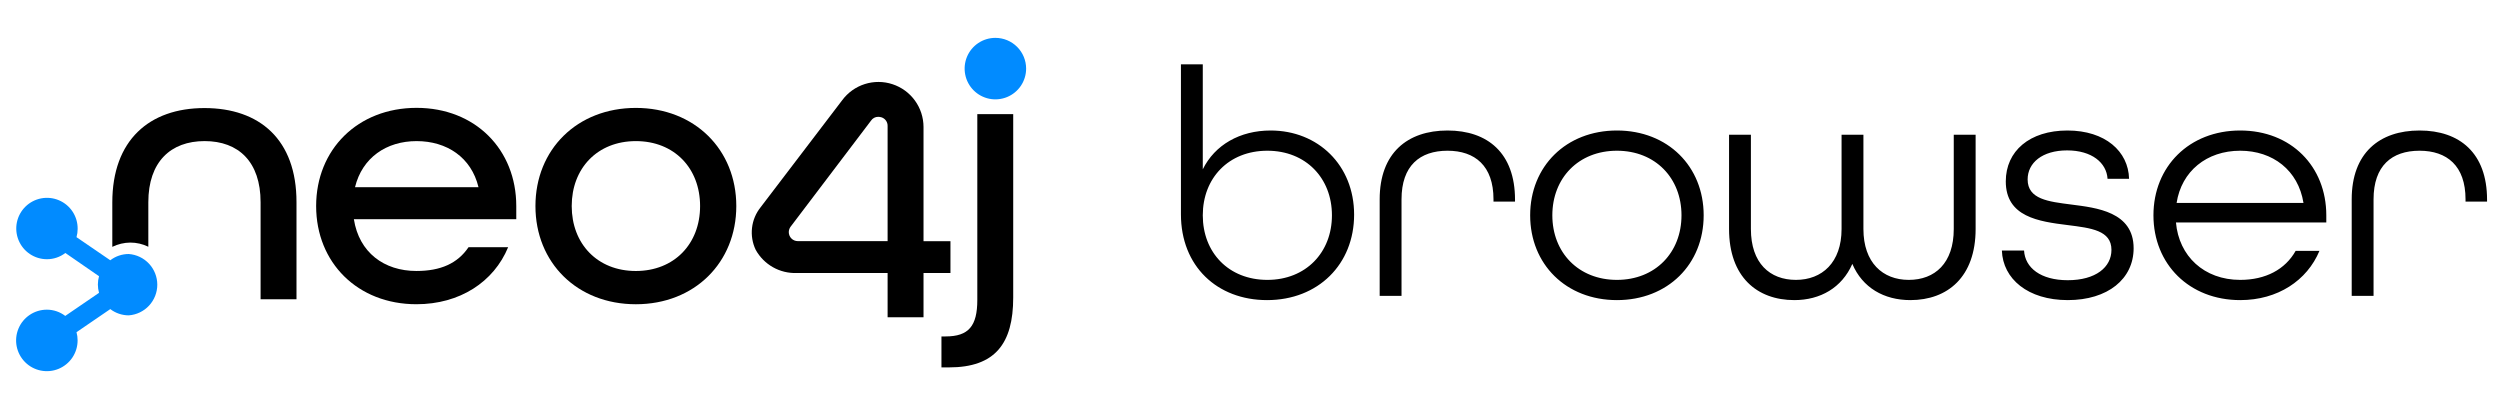
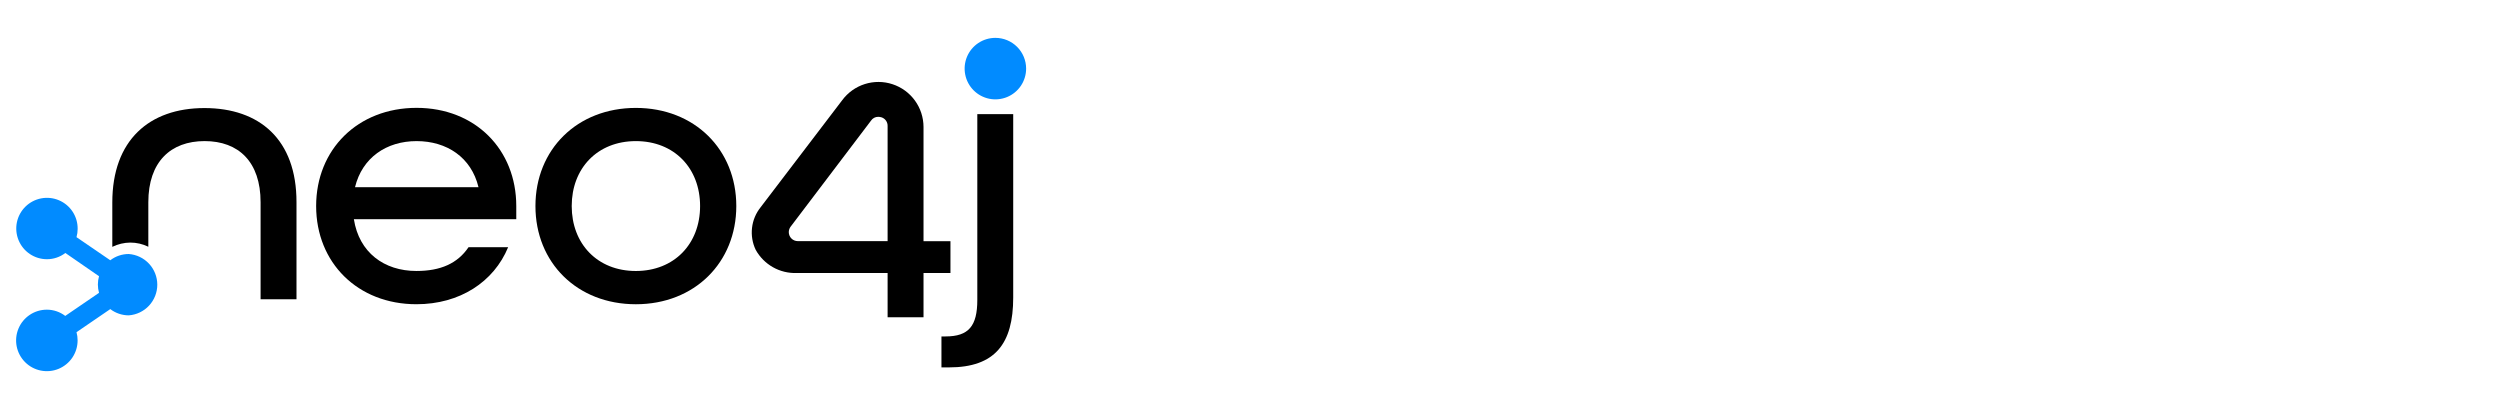
<svg xmlns="http://www.w3.org/2000/svg" width="169" height="28" viewBox="0 0 169 28" fill="none">
  <path d="M13.821 7.305C10.094 7.305 7.592 9.475 7.592 13.685V16.687C7.971 16.501 8.386 16.402 8.808 16.398C9.23 16.398 9.647 16.494 10.027 16.68V13.671C10.027 10.941 11.535 9.538 13.832 9.538C16.129 9.538 17.616 10.941 17.616 13.671V20.231H20.043V13.671C20.05 9.436 17.549 7.305 13.821 7.305Z" fill="black" />
  <path d="M21.371 13.929C21.371 10.099 24.19 7.291 28.16 7.291C32.131 7.291 34.9 10.11 34.9 13.929V14.82H23.922C24.274 17.068 25.965 18.318 28.15 18.318C29.784 18.318 30.933 17.808 31.673 16.712H34.35C33.381 19.058 31.084 20.566 28.15 20.566C24.179 20.566 21.371 17.758 21.371 13.929ZM32.346 12.653C31.859 10.634 30.203 9.539 28.16 9.539C26.117 9.539 24.485 10.663 23.999 12.653H32.346Z" fill="black" />
  <path d="M36.196 13.929C36.196 10.103 39.015 7.295 42.985 7.295C46.956 7.295 49.774 10.113 49.774 13.929C49.774 17.744 46.956 20.567 42.985 20.567C39.015 20.567 36.196 17.759 36.196 13.929ZM47.326 13.929C47.326 11.378 45.589 9.539 42.985 9.539C40.382 9.539 38.648 11.378 38.648 13.929C38.648 16.48 40.382 18.319 42.982 18.319C45.582 18.319 47.326 16.483 47.326 13.929Z" fill="black" />
  <path d="M63.642 22.743H63.923C65.481 22.743 66.066 22.039 66.066 20.277V7.714H68.493V20.115C68.493 23.23 67.267 24.836 64.153 24.836H63.642V22.743Z" fill="black" />
  <path d="M62.43 21.447H60.002V18.456H53.854C53.293 18.475 52.737 18.339 52.249 18.063C51.76 17.786 51.357 17.379 51.085 16.888C50.864 16.426 50.778 15.912 50.837 15.403C50.895 14.894 51.096 14.413 51.416 14.013L56.934 6.773C57.315 6.259 57.849 5.877 58.459 5.683C59.07 5.489 59.726 5.492 60.334 5.693C60.943 5.893 61.473 6.279 61.849 6.798C62.225 7.316 62.428 7.94 62.43 8.581V16.303H64.251V18.456H62.43V21.447ZM53.435 15.338C53.363 15.441 53.323 15.564 53.322 15.69C53.322 15.77 53.337 15.85 53.368 15.924C53.398 15.998 53.443 16.066 53.5 16.122C53.556 16.179 53.624 16.224 53.698 16.254C53.772 16.285 53.852 16.3 53.932 16.3H60.002V8.521C60.007 8.39 59.968 8.261 59.892 8.154C59.817 8.047 59.708 7.968 59.583 7.929C59.511 7.908 59.436 7.898 59.361 7.897C59.266 7.897 59.173 7.92 59.089 7.965C59.005 8.01 58.934 8.075 58.882 8.154L53.435 15.338Z" fill="black" />
  <path d="M67.291 2.56C66.88 2.559 66.478 2.68 66.135 2.908C65.793 3.136 65.526 3.461 65.368 3.84C65.21 4.22 65.169 4.638 65.249 5.042C65.328 5.445 65.526 5.816 65.817 6.107C66.107 6.398 66.478 6.596 66.881 6.677C67.284 6.757 67.702 6.716 68.082 6.559C68.462 6.402 68.787 6.135 69.016 5.793C69.244 5.451 69.366 5.049 69.366 4.638C69.366 4.088 69.148 3.559 68.759 3.17C68.37 2.78 67.842 2.561 67.291 2.56Z" fill="#018BFF" />
  <path d="M8.702 17.171C8.251 17.171 7.813 17.32 7.455 17.594L5.172 16.033C5.223 15.851 5.249 15.662 5.249 15.473C5.254 15.062 5.137 14.658 4.912 14.314C4.687 13.969 4.365 13.7 3.986 13.539C3.608 13.378 3.19 13.333 2.786 13.41C2.382 13.487 2.01 13.682 1.717 13.971C1.424 14.26 1.224 14.629 1.141 15.032C1.059 15.435 1.098 15.853 1.254 16.234C1.41 16.615 1.675 16.941 2.016 17.17C2.358 17.4 2.759 17.523 3.171 17.523C3.622 17.524 4.06 17.375 4.418 17.101L6.694 18.672C6.591 19.039 6.591 19.428 6.694 19.796L4.411 21.356C4.055 21.083 3.619 20.935 3.171 20.934C2.759 20.933 2.357 21.054 2.015 21.282C1.672 21.511 1.405 21.835 1.248 22.215C1.09 22.595 1.048 23.013 1.128 23.417C1.208 23.82 1.407 24.191 1.697 24.482C1.988 24.773 2.359 24.971 2.763 25.051C3.166 25.131 3.584 25.09 3.964 24.932C4.344 24.774 4.669 24.507 4.897 24.165C5.125 23.823 5.247 23.42 5.246 23.009C5.246 22.822 5.221 22.636 5.172 22.456L7.455 20.895C7.813 21.169 8.251 21.317 8.702 21.318C9.226 21.28 9.717 21.046 10.075 20.661C10.433 20.276 10.633 19.77 10.633 19.244C10.633 18.719 10.433 18.212 10.075 17.828C9.717 17.443 9.226 17.208 8.702 17.171Z" fill="#018BFF" />
-   <path d="M85.652 20.287C89.113 20.287 91.538 17.861 91.538 14.51C91.538 11.159 89.091 8.822 85.894 8.822C83.822 8.822 82.124 9.792 81.308 11.446V4.347H79.831V14.488C79.831 17.994 82.278 20.287 85.652 20.287ZM85.674 18.92C83.05 18.92 81.308 17.068 81.308 14.555C81.308 12.041 83.05 10.189 85.674 10.189C88.275 10.189 90.039 12.041 90.039 14.555C90.039 17.068 88.275 18.92 85.674 18.92ZM93.266 20H94.743V13.474C94.743 11.203 95.978 10.189 97.852 10.189C99.704 10.189 100.96 11.203 100.96 13.474V13.629H102.415V13.496C102.415 10.344 100.563 8.822 97.852 8.822C95.14 8.822 93.266 10.344 93.266 13.474V20ZM109.304 20.287C112.743 20.287 115.168 17.861 115.168 14.555C115.168 11.248 112.743 8.822 109.304 8.822C105.864 8.822 103.439 11.248 103.439 14.555C103.439 17.861 105.864 20.287 109.304 20.287ZM109.304 18.92C106.702 18.92 104.938 17.068 104.938 14.555C104.938 12.041 106.702 10.189 109.304 10.189C111.905 10.189 113.669 12.041 113.669 14.555C113.669 17.068 111.905 18.92 109.304 18.92ZM121.294 20.287C123.057 20.287 124.512 19.449 125.218 17.839C125.901 19.449 127.356 20.287 129.142 20.287C131.656 20.287 133.552 18.721 133.552 15.48V9.109H132.074V15.48C132.074 17.795 130.796 18.92 129.032 18.92C127.268 18.92 125.967 17.751 125.967 15.48V9.109H124.49V15.48C124.49 17.751 123.168 18.92 121.404 18.92C119.64 18.92 118.361 17.795 118.361 15.48V9.109H116.884V15.48C116.884 18.721 118.78 20.287 121.294 20.287ZM139.78 20.287C142.492 20.287 144.233 18.854 144.233 16.781C144.233 14.312 141.72 14.047 140.023 13.827C138.479 13.629 137.068 13.474 137.068 12.129C137.068 11.005 138.06 10.167 139.736 10.167C141.411 10.167 142.404 11.005 142.47 12.085H143.925C143.881 10.233 142.315 8.822 139.758 8.822C137.201 8.822 135.591 10.211 135.591 12.262C135.591 14.665 137.818 14.973 139.78 15.216C141.345 15.414 142.734 15.569 142.734 16.891C142.734 18.06 141.676 18.942 139.78 18.942C137.95 18.942 136.892 18.104 136.826 16.936H135.327C135.393 18.854 137.09 20.287 139.78 20.287ZM151.438 20.287C153.973 20.287 155.957 18.964 156.795 16.958H155.186C154.48 18.214 153.157 18.92 151.438 18.92C148.991 18.92 147.293 17.31 147.095 15.04H157.258V14.555C157.258 11.248 154.877 8.822 151.438 8.822C147.998 8.822 145.573 11.248 145.573 14.555C145.573 17.861 147.998 20.287 151.438 20.287ZM147.139 13.717C147.469 11.578 149.167 10.189 151.438 10.189C153.642 10.189 155.362 11.512 155.715 13.717H147.139ZM158.975 20H160.452V13.474C160.452 11.203 161.687 10.189 163.561 10.189C165.413 10.189 166.67 11.203 166.67 13.474V13.629H168.125V13.496C168.125 10.344 166.273 8.822 163.561 8.822C160.849 8.822 158.975 10.344 158.975 13.474V20Z" fill="black" />
</svg>